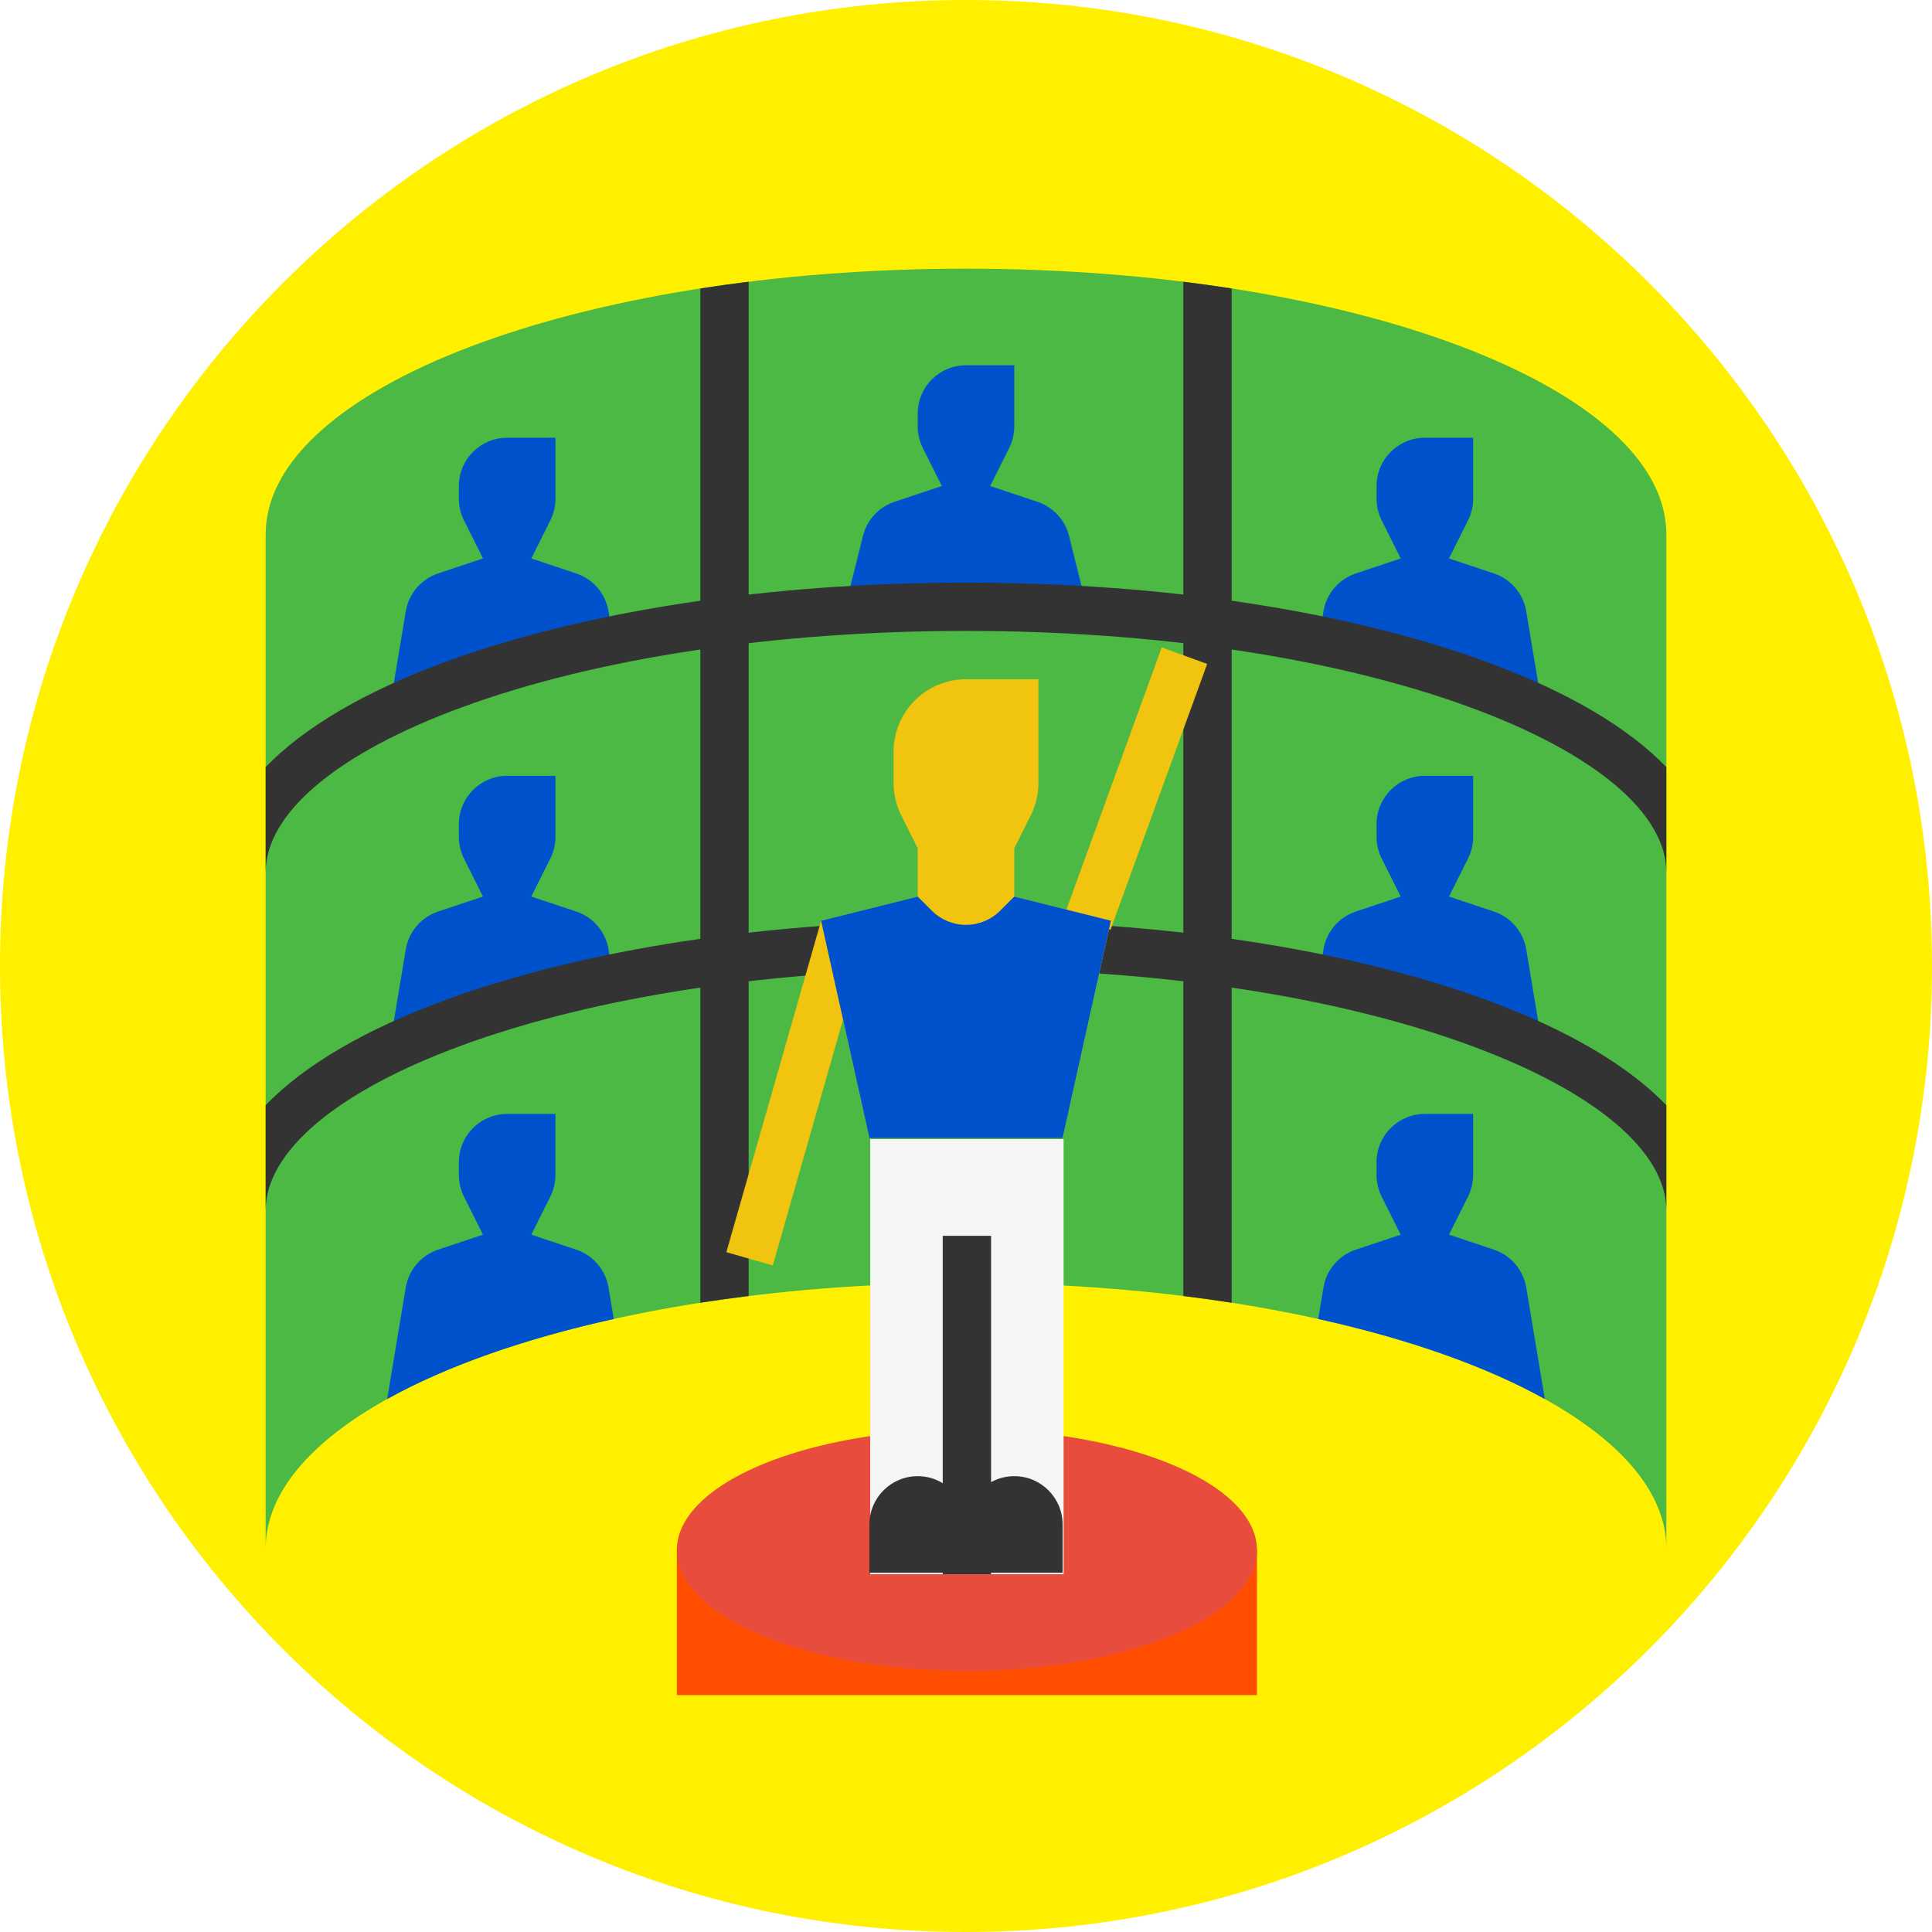
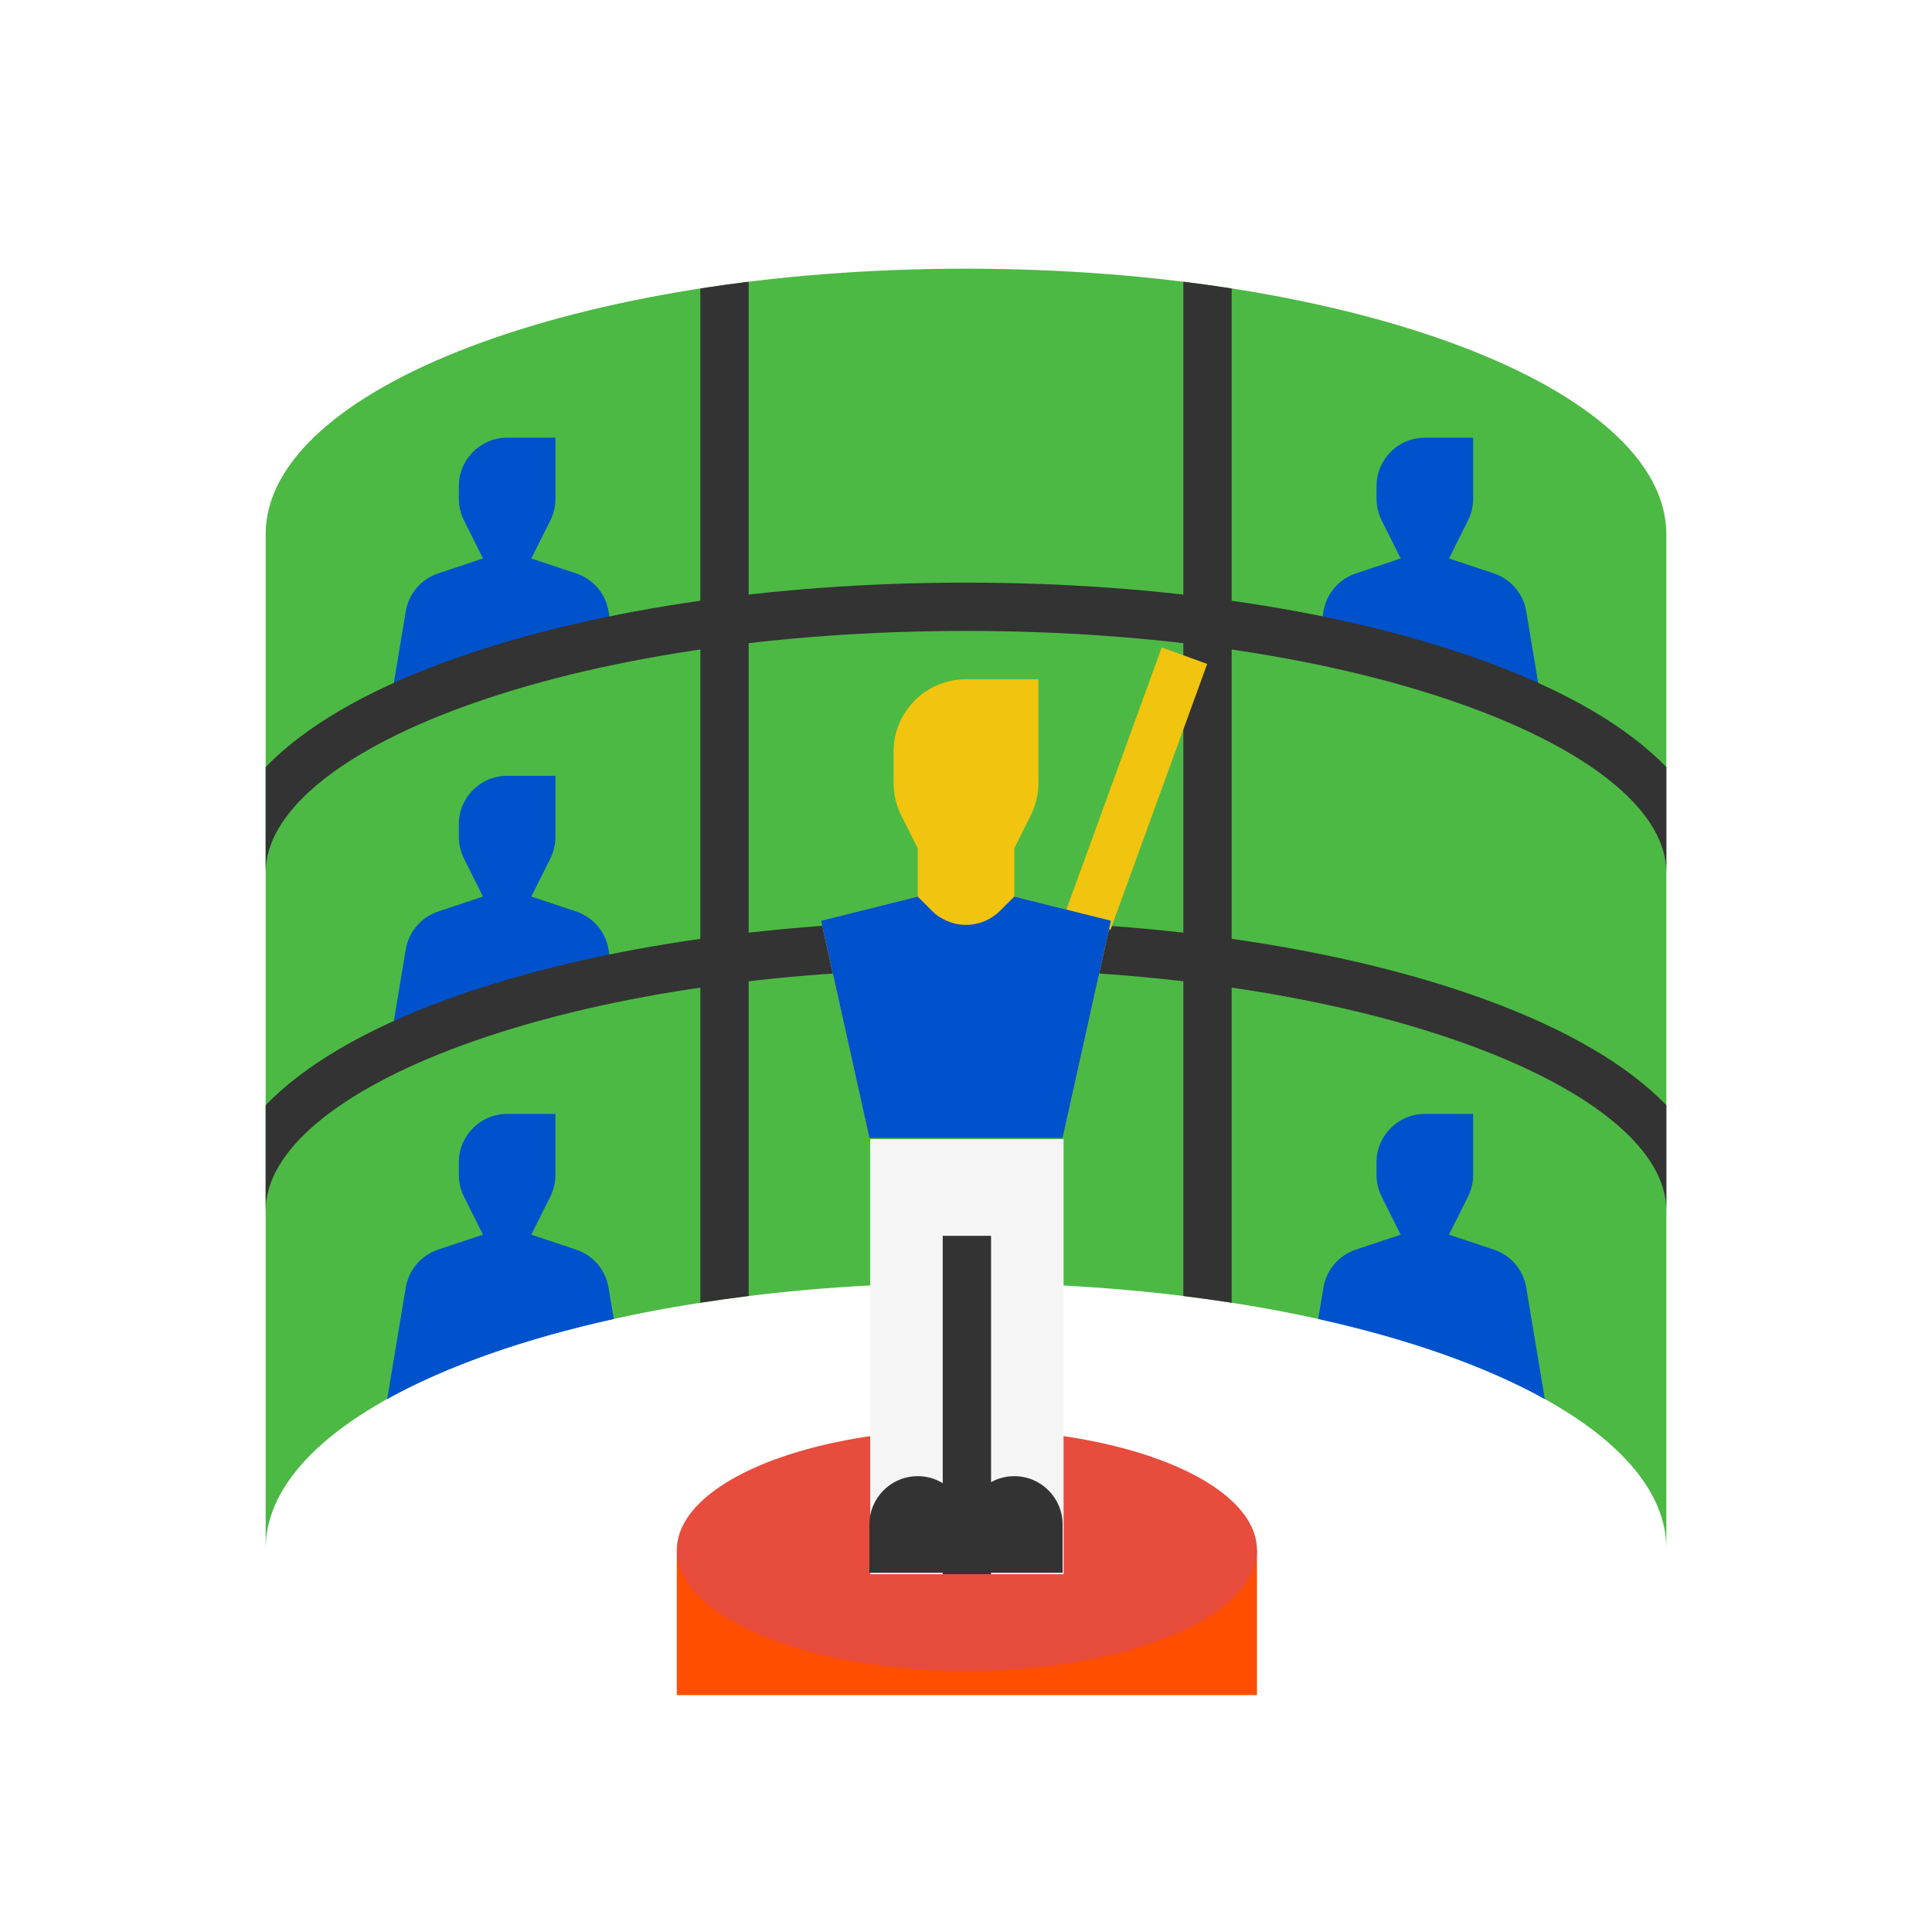
<svg xmlns="http://www.w3.org/2000/svg" version="1.1" viewBox="0 0 172 172" width="172" height="172">
  <g fill="none" fill-rule="nonzero" stroke="none" stroke-width="1" stroke-linecap="butt" stroke-linejoin="miter" stroke-miterlimit="10" stroke-dasharray="" stroke-dashoffset="0" font-family="none" font-weight="none" font-size="none" text-anchor="none" style="mix-blend-mode: normal">
    <path d="M0,172v-172h172v172z" fill="none" />
-     <path d="M86,172c-47.496,0 -86,-38.504 -86,-86v0c0,-47.496 38.504,-86 86,-86v0c47.496,0 86,38.504 86,86v0c0,47.496 -38.504,86 -86,86z" fill="#fff000" />
    <g>
      <path d="M86,23.919c-34.435,0 -62.35,10.588 -62.35,23.65v90.3c0,-11.955 23.385,-21.838 53.75,-23.427h17.2c30.365,1.589 53.75,11.472 53.75,23.427v-90.3c0,-13.062 -27.915,-23.65 -62.35,-23.65z" fill="#4cb944" />
      <rect x="224" y="513" transform="scale(0.269,0.269)" width="192" height="48" fill="#ff4e00" />
      <ellipse cx="320" cy="513" transform="scale(0.269,0.269)" rx="96" ry="40" fill="#e74c3c" />
-       <path d="M95.173,47.709c-0.357,-1.426 -1.417,-2.572 -2.812,-3.036l-4.211,-1.404l1.696,-3.392c0.299,-0.597 0.454,-1.255 0.454,-1.923v-5.435h-4.3c-2.375,0 -4.3,1.925 -4.3,4.3v1.135c0,0.668 0.155,1.326 0.454,1.923l1.696,3.392l-4.211,1.404c-1.395,0.465 -2.455,1.61 -2.812,3.036l-1.577,6.31h21.5z" fill="#0052cc" />
      <path d="M54.176,54.422c-0.262,-1.571 -1.371,-2.869 -2.882,-3.372l-3.994,-1.331l1.696,-3.392c0.299,-0.597 0.454,-1.255 0.454,-1.923v-5.435h-4.3c-2.375,0 -4.3,1.925 -4.3,4.3v1.135c0,0.668 0.155,1.326 0.454,1.923l1.696,3.392l-3.994,1.331c-1.511,0.504 -2.62,1.801 -2.882,3.372l-1.724,10.346l20.425,-6.45z" fill="#0052cc" />
      <path d="M54.176,84.522c-0.262,-1.571 -1.371,-2.869 -2.882,-3.372l-3.994,-1.331l1.696,-3.392c0.299,-0.597 0.454,-1.255 0.454,-1.923v-5.435h-4.3c-2.375,0 -4.3,1.925 -4.3,4.3v1.135c0,0.668 0.155,1.326 0.454,1.923l1.696,3.392l-3.994,1.331c-1.511,0.504 -2.62,1.801 -2.882,3.372l-1.724,10.346l20.425,-6.45z" fill="#0052cc" />
      <path d="M135.876,54.422c-0.262,-1.571 -1.371,-2.869 -2.882,-3.372l-3.994,-1.331l1.696,-3.392c0.299,-0.597 0.454,-1.255 0.454,-1.923v-5.435h-4.3c-2.375,0 -4.3,1.925 -4.3,4.3v1.135c0,0.668 0.155,1.326 0.454,1.923l1.696,3.392l-3.994,1.331c-1.511,0.504 -2.62,1.801 -2.882,3.372l-0.649,3.896l20.425,6.45z" fill="#0052cc" />
-       <path d="M135.876,84.522c-0.262,-1.571 -1.371,-2.869 -2.882,-3.372l-3.994,-1.331l1.696,-3.392c0.299,-0.597 0.454,-1.255 0.454,-1.923v-5.435h-4.3c-2.375,0 -4.3,1.925 -4.3,4.3v1.135c0,0.668 0.155,1.326 0.454,1.923l1.696,3.392l-3.994,1.331c-1.511,0.504 -2.62,1.801 -2.882,3.372l-0.649,3.896l20.425,6.45z" fill="#0052cc" />
      <path d="M105.35,115.381c1.457,0.18 2.891,0.38 4.3,0.599v-90.299c-1.408,-0.219 -2.842,-0.419 -4.3,-0.6z" fill="#333333" />
      <path d="M62.35,115.98c1.408,-0.219 2.841,-0.419 4.3,-0.599v-90.299c-1.458,0.18 -2.891,0.38 -4.3,0.6z" fill="#333333" />
      <path d="M117.824,114.622l-0.467,2.802c8.043,1.779 14.941,4.221 20.173,7.129l-1.655,-9.931c-0.262,-1.571 -1.371,-2.869 -2.882,-3.372l-3.994,-1.331l1.696,-3.392c0.299,-0.597 0.454,-1.256 0.454,-1.923v-5.435h-4.3c-2.375,0 -4.3,1.925 -4.3,4.3v1.135c-0,0.668 0.155,1.326 0.454,1.923l1.696,3.392l-3.994,1.331c-1.511,0.504 -2.62,1.801 -2.882,3.372z" fill="#0052cc" />
      <path d="M36.124,114.622l-1.655,9.931c5.233,-2.908 12.13,-5.35 20.173,-7.129l-0.467,-2.802c-0.262,-1.571 -1.371,-2.869 -2.882,-3.372l-3.994,-1.331l1.696,-3.392c0.299,-0.597 0.454,-1.256 0.454,-1.923v-5.435h-4.3c-2.375,0 -4.3,1.925 -4.3,4.3v1.135c-0,0.668 0.155,1.326 0.454,1.923l1.696,3.392l-3.994,1.331c-1.511,0.504 -2.62,1.801 -2.882,3.372z" fill="#0052cc" />
      <path d="M132.349,89.027c-12.413,-4.552 -28.874,-7.058 -46.349,-7.058c-17.475,0 -33.935,2.507 -46.349,7.058c-7.175,2.631 -12.578,5.82 -16.001,9.364v9.378c0,-5.271 6.372,-10.631 17.482,-14.705c11.951,-4.382 27.886,-6.795 44.868,-6.795c16.982,0 32.917,2.413 44.868,6.795c11.11,4.074 17.482,9.433 17.482,14.705v-9.378c-3.423,-3.544 -8.826,-6.733 -16.001,-9.364z" fill="#333333" />
      <path d="M132.349,58.927c-12.413,-4.552 -28.874,-7.058 -46.349,-7.058c-17.475,0 -33.935,2.507 -46.349,7.058c-7.175,2.631 -12.578,5.82 -16.001,9.364v9.378c0,-5.271 6.372,-10.631 17.482,-14.705c11.951,-4.382 27.886,-6.795 44.868,-6.795c16.982,0 32.917,2.413 44.868,6.795c11.11,4.074 17.482,9.433 17.482,14.705v-9.378c-3.423,-3.544 -8.826,-6.733 -16.001,-9.364z" fill="#333333" />
      <rect x="288" y="377" transform="scale(0.269,0.269)" width="64" height="144" fill="#f5f5f5" />
      <rect x="-163.595" y="434.561" transform="rotate(-70.015) scale(0.269,0.269)" width="93.638" height="16.001" fill="#f1c40f" />
-       <path d="M68.8,112.659l-4.135,-1.181l8.435,-29.509l4.3,0.591z" fill="#f1c40f" />
      <path d="M90.3,79.819v-4.3l1.469,-2.938c0.448,-0.896 0.681,-1.883 0.681,-2.884v-9.227h-6.45c-1.711,0 -3.351,0.68 -4.561,1.889c-1.21,1.21 -1.889,2.85 -1.889,4.561v2.777c0,1.001 0.233,1.989 0.681,2.884l1.469,2.938v4.3l-8.6,2.15l4.3,19.35h17.2l4.3,-19.35z" fill="#f1c40f" />
      <rect x="312" y="409" transform="scale(0.269,0.269)" width="16" height="112" rx="8" ry="0" fill="#333333" />
      <path d="M81.7,131.419c-2.375,0 -4.3,1.925 -4.3,4.3v4.3h8.6v-4.3c-0,-2.375 -1.925,-4.3 -4.3,-4.3z" fill="#333333" />
      <path d="M90.3,131.419c-2.375,0 -4.3,1.925 -4.3,4.3v4.3h8.6v-4.3c-0,-2.375 -1.925,-4.3 -4.3,-4.3z" fill="#333333" />
      <path d="M81.7,79.819l1.259,1.259c0.806,0.806 1.9,1.259 3.041,1.259c1.14,0 2.234,-0.453 3.041,-1.259l1.259,-1.259l8.6,2.15l-4.3,19.35h-17.2l-4.3,-19.35z" fill="#0052cc" />
    </g>
  </g>
</svg>